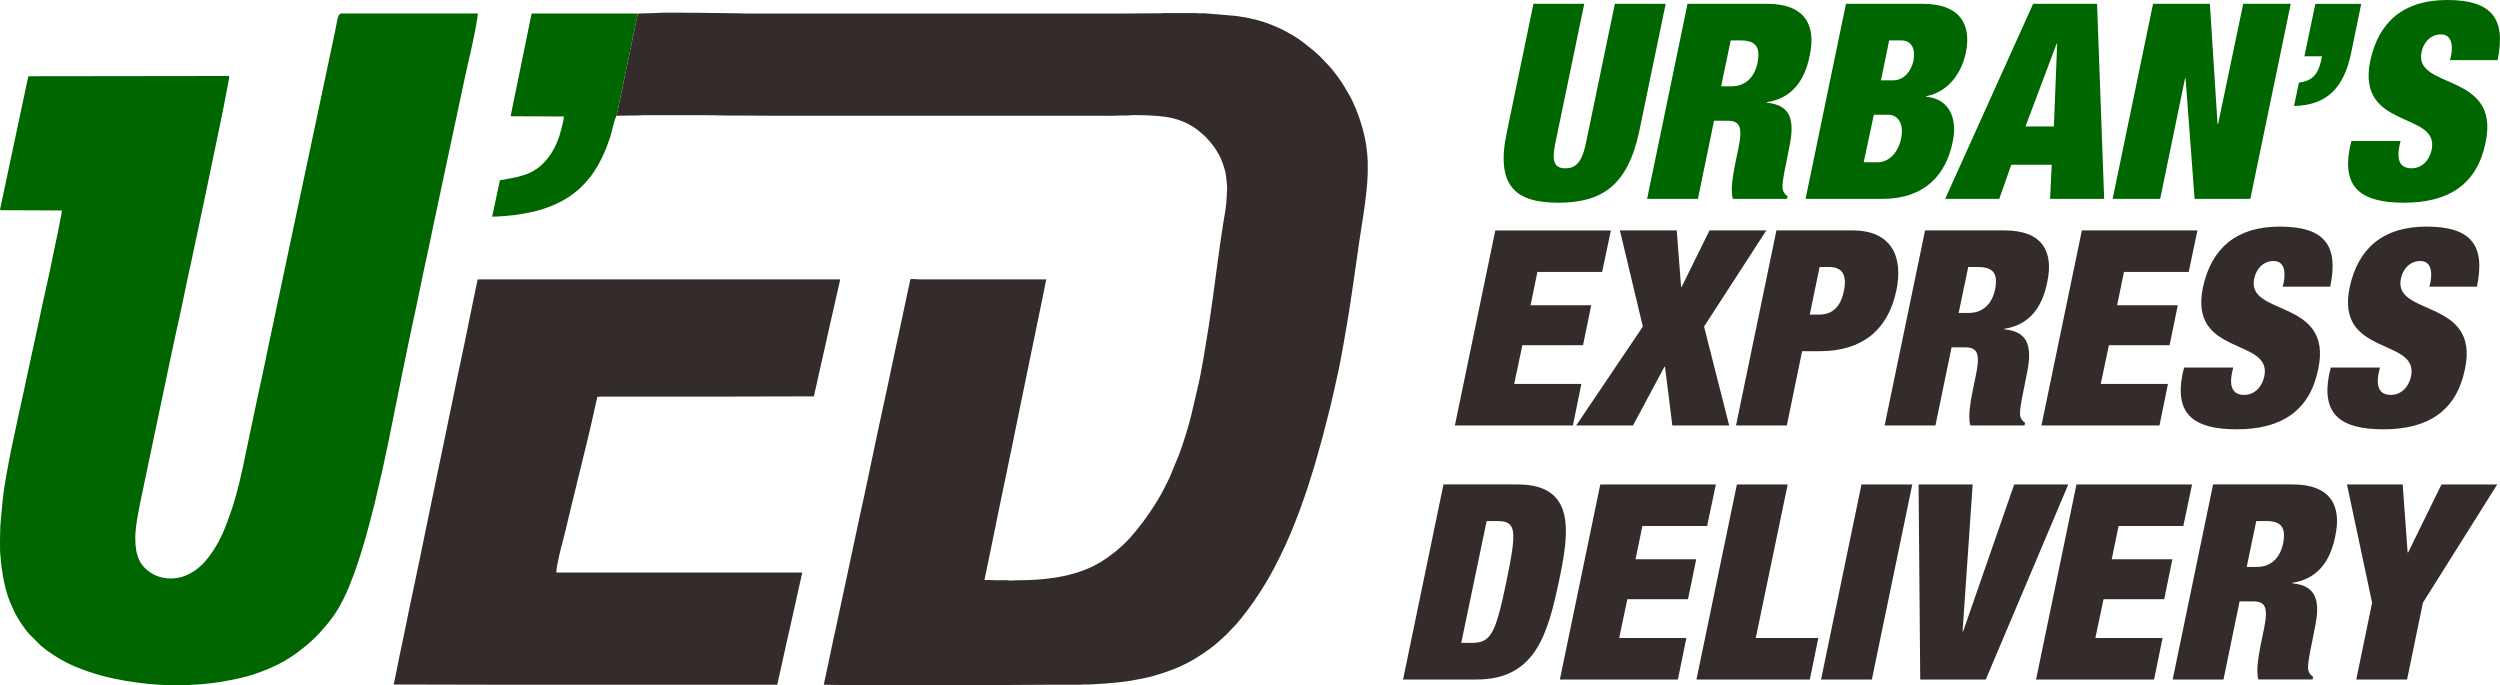
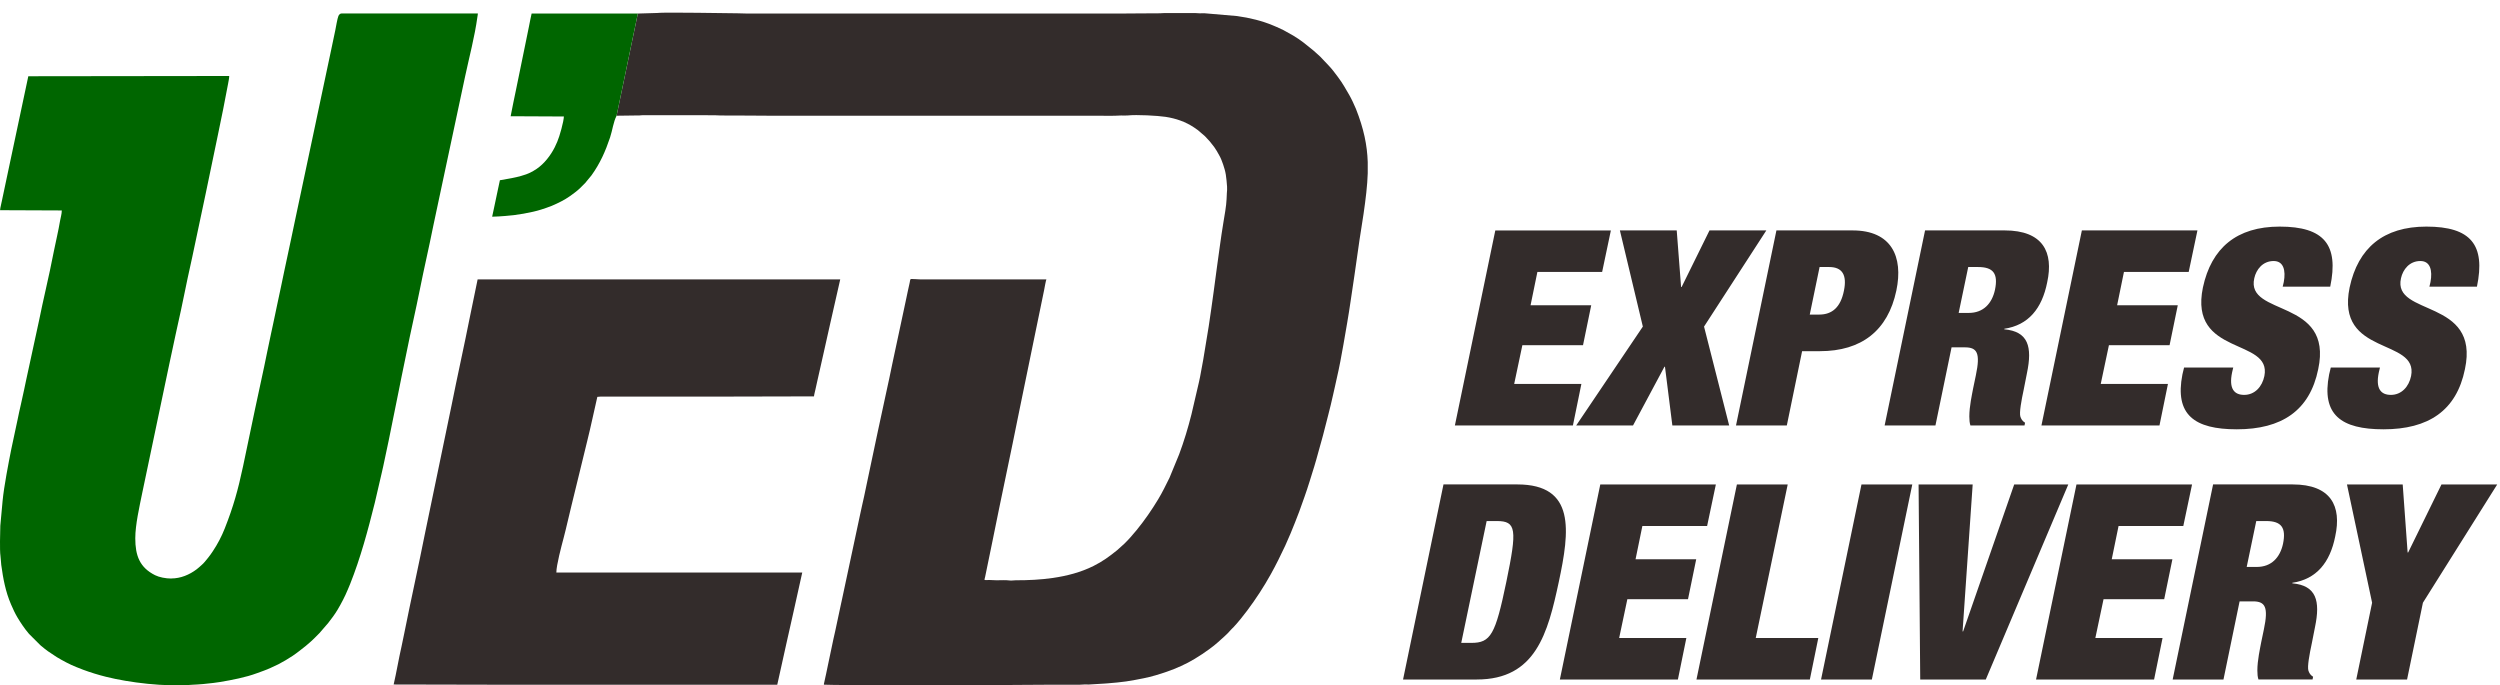
<svg xmlns="http://www.w3.org/2000/svg" xml:space="preserve" width="122.845mm" height="33.684mm" version="1.1" style="shape-rendering:geometricPrecision; text-rendering:geometricPrecision; image-rendering:optimizeQuality; fill-rule:evenodd; clip-rule:evenodd" viewBox="0 0 2347.28 643.63">
  <defs>
    <style type="text/css">
   
    .fil0 {fill:#332C2B}
    .fil1 {fill:#006600}
    .fil3 {fill:#332C2B;fill-rule:nonzero}
    .fil2 {fill:#006600;fill-rule:nonzero}
   
  </style>
  </defs>
  <g id="Layer_x0020_1">
    <g id="_2666722749280">
      <path class="fil0" d="M598.87 12.7l-19.96 95.96 18.07 -0.24c1,0 2.06,0.04 3.06,0.01 1.22,-0.04 1.6,-0.26 3.03,-0.25l67.58 0.01c2.33,0 4.04,0.25 6.1,0.24 16.37,-0.09 32.7,0.24 49.04,0.24 102.85,0 205.69,0 308.55,0 3.97,0 8.54,0.21 12.43,0l5.87 -0.24c1.84,0 4.57,0.16 6.3,-0.04 8.14,-0.91 28.07,0.19 35.37,1.31 9.72,1.49 18.71,4.56 26.84,9.99 1.22,0.81 2.37,1.6 3.59,2.51l6.68 5.76c3.24,3.24 5.95,6.43 8.64,10.13 0.9,1.24 1.62,2.4 2.4,3.69l2.2 3.9c1.44,2.37 2.88,6.11 3.74,8.7 1.02,3.1 1.95,6.02 2.55,9.65 0.59,3.56 0.86,7.59 1.16,11.28 0.16,1.93 -0.02,4.31 -0.19,5.89l-0.27 5.83c-0.18,5.85 -2.04,16.24 -2.99,21.89 -2.38,14.27 -4.16,28.72 -6.21,43.06l-2.9 21.73c-1.59,10.91 -2.91,21.75 -4.66,32.65l-5.2 31.64c-0.65,3.62 -1.37,7.05 -1.94,10.49 -0.57,3.41 -1.25,6.79 -2.01,10.19l-7.04 30.27c-3.2,12.74 -7.02,25.41 -11.6,37.67l-8.96 21.78c-3.38,6.86 -6.71,13.77 -10.66,20.32 -6.08,10.11 -12.83,19.84 -20.28,28.99 -1.9,2.33 -3.79,4.38 -5.73,6.7 -1.83,2.19 -4,4.24 -6.09,6.35l-6.55 5.89c-7.36,5.92 -13.36,10.37 -22.09,14.74 -12,6 -24.97,9.34 -38.24,11.27 -11.5,1.67 -23.13,2.2 -34.89,2.18 -1.99,-0.01 -3.81,0.45 -5.79,0.17 -3.63,-0.5 -8.24,-0.17 -12.04,-0.17 -2.37,0 -3.8,-0.24 -6.1,-0.24l-4.49 0.02c-1.41,-0.14 -0.77,-0.39 -0.22,-3.09l6.88 -33.47c8.17,-40.87 17.1,-81.84 25.26,-122.79 2.73,-13.71 5.72,-27.38 8.44,-41.06 2.72,-13.64 5.71,-27.31 8.41,-40.87l6.33 -30.73c0.36,-1.8 1.62,-9.11 2.17,-10.26l-118.02 0c-1.81,0 -2.95,-0.23 -4.44,-0.24 -6.23,-0.08 -4.96,-1.08 -5.93,3.47 -1.09,5.09 -2.33,10.34 -3.37,15.64 -0.52,2.67 -1.03,5.08 -1.65,7.74l-5 23.39c-2.1,10.44 -4.56,20.63 -6.65,31.12 -3.05,15.4 -6.82,31.3 -10.01,46.77 -2.15,10.44 -4.56,20.63 -6.64,31.13 -1.02,5.15 -2.15,10.39 -3.32,15.69 -2.87,12.89 -5.29,26.09 -8.31,38.86 -0.61,2.57 -1.15,5.21 -1.67,7.71l-16.63 77.93c-0.61,2.57 -1.15,5.21 -1.67,7.72l-4.99 23.4c-2.43,10.27 -4.34,20.68 -6.66,31.12 -1.3,5.82 -2.37,11.91 -3.77,17.6 -0.26,1.05 -0.41,1.3 0.19,1.49 0.97,0.31 56.72,0.52 65.65,0.51 1.71,0 2.89,0.18 4.24,0.24l16.54 0c0.91,-0.05 1.74,-0.11 2.48,-0.2 2.81,-0.32 34.04,-0.04 37.74,-0.04 37.71,0 75.03,-0.66 112.86,-0.47 1.84,0.02 2.66,-0.25 4.45,-0.24 1.53,0.01 3.18,0.05 4.7,0.01l11.05 -0.67c1.88,-0.21 4.28,-0.13 6.61,-0.44l8.83 -0.79c5.41,-0.51 11.29,-1.35 16.62,-2.39 2.53,-0.49 5.37,-1.02 7.86,-1.52 7.48,-1.49 15.11,-3.8 22.13,-6.25 8.91,-3.12 17.83,-7.05 25.86,-11.92 4.91,-2.97 9.64,-6.05 14.21,-9.47 2.67,-2 5.39,-4 7.82,-6.26 4.08,-3.79 8.51,-7.31 12.1,-11.6 0.71,-0.86 1.56,-1.54 2.34,-2.35 4,-4.16 9.62,-11.25 12.95,-15.69 8.16,-10.9 15.63,-22.34 22.26,-34.28 4.82,-8.69 9.25,-17.64 13.46,-26.66l5.07 -11.59c2.66,-6.74 5.6,-13.46 8.06,-20.33 3.34,-9.35 6.77,-18.58 9.68,-28.09l4.51 -14.5c2.62,-8.46 4.75,-17.27 7.27,-25.8 0.34,-1.15 0.69,-2.4 1.01,-3.69 3.2,-12.75 6.58,-24.9 9.39,-37.77 0.56,-2.59 1.15,-5.2 1.73,-7.66 0.63,-2.68 1.1,-5.19 1.74,-7.88 2.16,-9.15 4.62,-22.23 6.22,-31.55 2.31,-13.43 4.76,-26.95 6.7,-40.46l3.67 -24.72c1.54,-11.1 3.2,-22.17 4.75,-33.26 0.75,-5.38 1.81,-10.86 2.53,-16.25 0.37,-2.75 0.85,-5.28 1.26,-8.13 2.04,-14.19 3.54,-26.41 3.91,-37.99l0 -10.6c-0.54,-15.86 -3.69,-31.28 -11.09,-49.96l-2.98 -6.64c-1.05,-2.08 -1.97,-4.16 -3.19,-6.2 -3.91,-6.55 -5.66,-10.3 -10.99,-17.4 -2.66,-3.54 -5.31,-7.17 -8.4,-10.36l-7.99 -8.43c-2.13,-1.79 -4.12,-3.91 -6.3,-5.67 -6.89,-5.56 -10.96,-9.22 -19.02,-14.07l-9.19 -5.13c-2.19,-1.1 -4.12,-1.96 -6.41,-2.97 -1.14,-0.52 -2.15,-0.92 -3.29,-1.39 -10.18,-4.29 -21.95,-7.22 -33.87,-8.84l-30.24 -2.6c-1.64,-0.02 -3.31,0.01 -4.95,0.02 -1.69,0 -2.59,-0.25 -4.45,-0.24l-28.16 -0.01c-1.83,-0.01 -2.76,0.25 -4.69,0.24 -12.74,-0.04 -24.76,0.24 -37.54,0.24l-349.84 0c-3.18,0 -5.8,-0.24 -9.15,-0.24 -12.65,0 -24.76,-0.47 -37.31,-0.47 -6.42,0 -33.86,-0.38 -37.84,0.17l-18.45 0.54z" />
-       <path class="fil1" d="M160.8 543.2c-5.29,0 -11.37,-1.22 -15.18,-3.12 -14.5,-7.26 -18.61,-18.4 -18.61,-34.65 0,-12.8 3.91,-29.65 6.47,-42.33l25.49 -121.39c0.92,-4.32 1.98,-8.82 2.86,-13.34 0.9,-4.6 2.02,-9.09 2.89,-13.53 0.45,-2.29 0.95,-4.54 1.47,-6.74 2.6,-10.98 4.86,-22.57 7.21,-33.61 1.93,-9.03 3.61,-17.9 5.73,-26.88 1.04,-4.39 1.89,-8.96 2.9,-13.52l9.97 -47.04c0.45,-2.25 0.9,-4.5 1.43,-6.78l11.23 -54c3.26,-15.76 6.61,-31.81 9.5,-47.75 0.37,-2.04 1.04,-5.14 1.04,-7.17l-188.64 0.24 -19.96 94.07c-1.04,5.22 -2.27,10.38 -3.32,15.69 -0.51,2.55 -1.05,5.25 -1.68,7.94 -0.32,1.36 -0.58,2.64 -0.84,3.86 -0.24,1.2 -0.72,2.96 -0.72,4.21l57.96 0.24c0,3.26 -1.09,6.52 -1.61,9.65 -1.6,9.62 -3.86,18.74 -5.76,28.26 -2.15,10.76 -5.37,26.54 -7.93,37.36 -2.15,9.09 -4.03,18.58 -5.99,27.79l-12.12 55.92c-0.72,3.16 -1.36,6.3 -1.96,9.31 -1.86,9.37 -4.26,18.57 -6.1,27.92 -1.86,9.39 -4.13,18.71 -5.98,28.03 -2.5,12.55 -6.88,35.11 -8.13,48.41l-2.15 23.44c-0.17,6.07 -0.65,23.03 0.14,28.26 0.43,2.79 0.38,5.8 0.74,8.42 1.75,12.92 4.03,25.19 9.16,37.07 1.83,4.25 3.76,8.5 6.12,12.42 3.13,5.22 6.51,10.26 10.44,14.9 0.42,0.49 0.74,0.71 1.14,1.21l9.28 9.25c0.45,0.37 0.63,0.66 1.08,1.03l3.88 3.15c0.9,0.71 1.74,1.31 2.68,2.02l8.3 5.53c5.86,3.49 11.99,6.81 18.35,9.35 2.13,0.85 4.28,1.73 6.57,2.58 6.88,2.56 14.07,4.76 21.34,6.58 21.81,5.47 55.16,9.61 81.24,7.47 3.31,-0.27 6.7,-0.24 9.91,-0.65l9.75 -1.05c2.05,-0.3 4.31,-0.55 6.37,-0.9 10.93,-1.83 24.07,-4.35 34.46,-8.24 4.26,-1.59 8.73,-3.04 12.86,-4.98l7.35 -3.44c4.54,-2.37 9.02,-5.01 13.28,-7.84 4.31,-2.87 8.23,-6.13 12.3,-9.29 1.33,-1.03 2.44,-2.18 3.79,-3.25 2.11,-1.68 7.21,-6.9 9.06,-8.77l8.27 -9.57c3.09,-3.95 6.24,-8.12 8.84,-12.51 3.6,-6.08 6.82,-12.25 9.56,-18.83 0.75,-1.81 1.42,-3.3 2.15,-5.13 9.83,-24.65 16.77,-50.63 23.23,-76.48l6.72 -28.94c0.4,-1.86 0.93,-4.02 1.33,-5.95 1.64,-7.84 3.32,-15.52 4.96,-23.42l9.59 -47.44c0.8,-4.04 1.58,-7.97 2.38,-11.92l4.85 -23.54c3.92,-19.7 8.53,-39.25 12.44,-58.9 3.91,-19.7 8.51,-39.18 12.43,-58.89 0.8,-4.02 1.71,-7.76 2.5,-11.81 0.78,-3.97 1.68,-7.78 2.47,-11.61l25.06 -117.6c3.95,-18.54 9,-37.19 11.57,-56 0.13,-0.96 0.44,-2.35 0.45,-3.3l-128.11 0c-1.4,0 -2.36,1.34 -2.82,2.34 -0.92,2 -2.42,10.82 -2.91,13.28 -1.21,6.13 -2.56,11.76 -3.75,17.83l-13.22 62.33c-0.64,3.03 -1.3,6.05 -1.87,8.92 -0.58,2.97 -1.23,6.1 -1.89,8.9l-11.33 53.43c-2.99,14.87 -6.45,29.58 -9.42,44.55l-3.79 17.79c-2.06,8.91 -3.66,17.82 -5.64,26.74l-3.79 17.79c-0.62,3.13 -1.25,5.77 -1.87,8.92 -0.59,3 -1.17,5.7 -1.84,8.71 -0.67,3.06 -1.24,5.83 -1.91,8.88l-3.75 17.83c-3.55,17.95 -7.66,35.62 -11.35,53.41l-11.22 53.53c-4.77,22.38 -9.02,37.64 -17.19,58.36 -2.89,7.34 -6.76,14.75 -11.12,21.26 -1.5,2.24 -2.86,4.21 -4.53,6.27 -1.99,2.46 -3.93,5.03 -6.34,7.04 -1.74,1.46 -2.18,2.09 -4.42,3.78 -6.75,5.08 -14.97,8.58 -23.8,8.58z" />
+       <path class="fil1" d="M160.8 543.2c-5.29,0 -11.37,-1.22 -15.18,-3.12 -14.5,-7.26 -18.61,-18.4 -18.61,-34.65 0,-12.8 3.91,-29.65 6.47,-42.33l25.49 -121.39c0.92,-4.32 1.98,-8.82 2.86,-13.34 0.9,-4.6 2.02,-9.09 2.89,-13.53 0.45,-2.29 0.95,-4.54 1.47,-6.74 2.6,-10.98 4.86,-22.57 7.21,-33.61 1.93,-9.03 3.61,-17.9 5.73,-26.88 1.04,-4.39 1.89,-8.96 2.9,-13.52l9.97 -47.04c0.45,-2.25 0.9,-4.5 1.43,-6.78l11.23 -54c3.26,-15.76 6.61,-31.81 9.5,-47.75 0.37,-2.04 1.04,-5.14 1.04,-7.17l-188.64 0.24 -19.96 94.07c-1.04,5.22 -2.27,10.38 -3.32,15.69 -0.51,2.55 -1.05,5.25 -1.68,7.94 -0.32,1.36 -0.58,2.64 -0.84,3.86 -0.24,1.2 -0.72,2.96 -0.72,4.21l57.96 0.24c0,3.26 -1.09,6.52 -1.61,9.65 -1.6,9.62 -3.86,18.74 -5.76,28.26 -2.15,10.76 -5.37,26.54 -7.93,37.36 -2.15,9.09 -4.03,18.58 -5.99,27.79l-12.12 55.92c-0.72,3.16 -1.36,6.3 -1.96,9.31 -1.86,9.37 -4.26,18.57 -6.1,27.92 -1.86,9.39 -4.13,18.71 -5.98,28.03 -2.5,12.55 -6.88,35.11 -8.13,48.41l-2.15 23.44c-0.17,6.07 -0.65,23.03 0.14,28.26 0.43,2.79 0.38,5.8 0.74,8.42 1.75,12.92 4.03,25.19 9.16,37.07 1.83,4.25 3.76,8.5 6.12,12.42 3.13,5.22 6.51,10.26 10.44,14.9 0.42,0.49 0.74,0.71 1.14,1.21l9.28 9.25c0.45,0.37 0.63,0.66 1.08,1.03l3.88 3.15c0.9,0.71 1.74,1.31 2.68,2.02l8.3 5.53c5.86,3.49 11.99,6.81 18.35,9.35 2.13,0.85 4.28,1.73 6.57,2.58 6.88,2.56 14.07,4.76 21.34,6.58 21.81,5.47 55.16,9.61 81.24,7.47 3.31,-0.27 6.7,-0.24 9.91,-0.65l9.75 -1.05c2.05,-0.3 4.31,-0.55 6.37,-0.9 10.93,-1.83 24.07,-4.35 34.46,-8.24 4.26,-1.59 8.73,-3.04 12.86,-4.98l7.35 -3.44c4.54,-2.37 9.02,-5.01 13.28,-7.84 4.31,-2.87 8.23,-6.13 12.3,-9.29 1.33,-1.03 2.44,-2.18 3.79,-3.25 2.11,-1.68 7.21,-6.9 9.06,-8.77l8.27 -9.57c3.09,-3.95 6.24,-8.12 8.84,-12.51 3.6,-6.08 6.82,-12.25 9.56,-18.83 0.75,-1.81 1.42,-3.3 2.15,-5.13 9.83,-24.65 16.77,-50.63 23.23,-76.48l6.72 -28.94c0.4,-1.86 0.93,-4.02 1.33,-5.95 1.64,-7.84 3.32,-15.52 4.96,-23.42l9.59 -47.44c0.8,-4.04 1.58,-7.97 2.38,-11.92l4.85 -23.54c3.92,-19.7 8.53,-39.25 12.44,-58.9 3.91,-19.7 8.51,-39.18 12.43,-58.89 0.8,-4.02 1.71,-7.76 2.5,-11.81 0.78,-3.97 1.68,-7.78 2.47,-11.61l25.06 -117.6c3.95,-18.54 9,-37.19 11.57,-56 0.13,-0.96 0.44,-2.35 0.45,-3.3l-128.11 0c-1.4,0 -2.36,1.34 -2.82,2.34 -0.92,2 -2.42,10.82 -2.91,13.28 -1.21,6.13 -2.56,11.76 -3.75,17.83l-13.22 62.33c-0.64,3.03 -1.3,6.05 -1.87,8.92 -0.58,2.97 -1.23,6.1 -1.89,8.9l-11.33 53.43c-2.99,14.87 -6.45,29.58 -9.42,44.55l-3.79 17.79c-2.06,8.91 -3.66,17.82 -5.64,26.74l-3.79 17.79c-0.62,3.13 -1.25,5.77 -1.87,8.92 -0.59,3 -1.17,5.7 -1.84,8.71 -0.67,3.06 -1.24,5.83 -1.91,8.88l-3.75 17.83c-3.55,17.95 -7.66,35.62 -11.35,53.41l-11.22 53.53c-4.77,22.38 -9.02,37.64 -17.19,58.36 -2.89,7.34 -6.76,14.75 -11.12,21.26 -1.5,2.24 -2.86,4.21 -4.53,6.27 -1.99,2.46 -3.93,5.03 -6.34,7.04 -1.74,1.46 -2.18,2.09 -4.42,3.78 -6.75,5.08 -14.97,8.58 -23.8,8.58" />
      <path class="fil0" d="M369.62 642.69c36.61,0 72.49,0.24 109.1,0.24l251.05 0 8.73 -39.37c4.57,-19.49 8.76,-39.65 13.24,-59.26l1.5 -6.71 -230.88 0c0,-6.94 4.79,-24.8 6.8,-32.38 2.68,-10.1 4.84,-20.35 7.37,-30.41 5.06,-20.13 9.86,-40.94 14.87,-60.92 3.45,-13.73 6.24,-27.56 9.44,-41.25 1.18,0 1.45,-0.24 2.81,-0.24 1.1,0 2.19,0.01 3.29,0.01l95.49 0c34.16,0 67.63,-0.24 101.83,-0.24 0.02,-1.15 1.14,-5.39 1.43,-6.78 0.47,-2.28 0.99,-4.52 1.53,-6.92l6.17 -27.38c0.97,-4.67 2.11,-9.14 3.09,-13.81 0.94,-4.51 2.1,-9.03 3.05,-13.61l9.37 -41.32 -340.46 0 -7.33 35.61c-5.48,27.63 -11.75,55.59 -17.25,83.18l-24.64 118.73c-6.29,31.68 -13.47,63.7 -19.75,95.22 -0.79,3.98 -1.54,7.87 -2.46,11.85 -2.63,11.41 -4.74,24.3 -7.41,35.76z" />
      <path class="fil1" d="M578.91 108.67l19.96 -95.96 -99.73 0c-0.9,3.89 -1.64,7.83 -2.44,11.86 -0.83,4.16 -1.65,8.04 -2.46,12.09l-9.89 48.29c-0.81,3.92 -1.74,8.19 -2.5,12.05l-2.4 12.14c16.9,0 33.26,0.24 49.98,0.24 -0.11,4.57 -4.03,18.81 -6.18,23.62 -0.82,1.83 -1.46,3.39 -2.34,5.16 -3.88,7.77 -9.94,15.59 -17.1,20.45 -3.4,2.31 -3.99,2.46 -7.23,4.04 -0.83,0.4 -1.67,0.75 -2.67,1.08 -6.42,2.19 -11.36,3.21 -18.15,4.38 -1.79,0.3 -4.5,0.95 -6.4,1.11 -0.64,2.76 -1.29,5.8 -1.82,8.5 -0.59,2.98 -1.21,5.52 -1.8,8.53 -0.58,2.96 -1.19,5.6 -1.8,8.53 -0.58,2.8 -1.2,5.86 -1.86,8.69 4.51,0 8.34,-0.47 12.44,-0.7 9.28,-0.52 24.96,-3.19 33.63,-6.02 3.57,-1.17 6.42,-2.09 9.73,-3.41 3.22,-1.28 6.02,-2.74 9.11,-4.27 2.94,-1.46 5.54,-3.17 8.2,-4.95 2.18,-1.45 7.45,-5.48 9.3,-7.35 0.61,-0.62 1.04,-1.04 1.65,-1.65 1.15,-1.15 2.12,-2.14 3.28,-3.28l5.94 -7.2c7.99,-11.11 13.05,-22.47 17.44,-35.6 2.2,-6.6 3.1,-14.67 6.13,-20.38z" />
    </g>
-     <path class="fil2" d="M1439.77 3.59l-24.88 120.05c-11.03,51.3 8.21,66.69 48.22,66.69 40.28,0 64.9,-15.39 75.93,-66.69l24.88 -120.05 -47.71 0 -27.45 132.11c-3.85,17.7 -10,22.32 -18.98,22.32 -6.67,0 -11.03,-2.56 -11.03,-11.29 0,-2.82 0.51,-6.67 1.28,-11.03l27.45 -132.11 -47.71 0zm185.2 34.37l9.23 0c14.37,0 18.98,6.16 15.91,21.29 -2.82,13.08 -11.03,21.8 -24.63,21.8l-9.49 0 8.98 -43.09zm-78.49 148.78l47.71 0 15.14 -73.36 12.57 0c11.54,0 14.62,5.39 10.26,26.16l-2.56 12.31c-1.03,5.64 -3.59,16.93 -3.59,26.42 0,3.33 0.26,6.16 1.03,8.46l50.79 0 0.51 -2.56c-2.82,-1.8 -3.59,-3.59 -4.36,-5.64 -1.28,-3.59 1.03,-15.9 3.08,-25.4l3.08 -15.65c5.13,-24.63 1.28,-38.99 -21.29,-41.04l0 -0.51c22.57,-3.33 35.4,-18.98 40.27,-43.61 6.16,-28.22 -3.85,-48.74 -40.02,-48.74l-74.65 0 -37.96 183.15zm212.91 -79.01l13.34 0c8.98,0 15.13,7.7 12.31,22.06 -3.08,15.13 -12.83,22.57 -21.81,22.57l-13.34 0 9.49 -44.64zm14.37 -69.77l11.54 0c10,0 13.34,8.72 11.29,18.98 -2.05,10 -8.98,18.47 -18.98,18.47l-11.54 0 7.7 -37.45zm-78.5 148.78l72.08 0c39.5,0 60.03,-22.32 66.18,-54.13 4.1,-18.98 -1.54,-39.76 -25.14,-41.81l0.26 -0.51c20.78,-4.1 33.09,-21.55 37.19,-41.04 5.39,-27.45 -6.41,-45.66 -40.53,-45.66l-72.08 0 -37.96 183.15zm233.18 -67.98l-26.68 0 29.24 -77.72 0.51 0 -3.08 77.72zm-102.09 67.98l50.79 0 11.29 -32.06 37.96 0 -1.54 32.06 50.79 0 -6.67 -183.15 -60.02 0 -82.6 183.15zm157.24 0l44.63 0 23.34 -113.12 0.51 0 8.47 113.12 52.33 0 37.96 -183.15 -44.63 0 -23.6 112.87 -0.51 0 -7.18 -112.87 -53.36 0 -37.96 183.15zm180.07 -133.9l16.42 0 -0.51 3.08c-2.82,13.6 -8.46,20.27 -21.04,21.55l-4.62 22.06c30.78,-0.77 46.69,-16.67 53.61,-49.76l9.49 -46.17 -43.1 0 -10.26 49.25zm181.36 3.59c8.21,-39.25 -5.64,-56.43 -47.46,-56.43 -40.28,0 -64.13,20.01 -72.08,57.2 -13.34,64.9 64.9,46.94 57.72,83.11 -2.05,10 -8.98,17.7 -18.98,17.7 -9.23,0 -14.62,-5.64 -11.29,-21.29l1.03 -4.36 -46.17 0 -1.54 6.41c-7.44,37.96 11.29,51.56 51.05,51.56 42.07,0 68.49,-17.44 76.44,-56.43 14.37,-66.95 -68.24,-49.25 -60.03,-85.42 1.8,-8.21 7.95,-16.16 18.21,-16.16 9.23,0 11.54,8.72 9.49,19.75l-1.03 4.36 44.64 0z" />
    <path class="fil3" d="M1366.01 399.5l110.82 0 7.95 -38.99 -63.1 0 7.69 -36.42 56.95 0 7.69 -37.45 -56.95 0 6.41 -31.29 60.79 0 8.21 -38.99 -108.51 0 -37.96 183.15zm176.48 -92.86l-62.59 92.86 53.36 0 29.5 -55.15 0.51 0 6.93 55.15 53.35 0 -23.6 -92.86 58.48 -90.29 -53.35 0 -26.17 53.1 -0.51 0 -4.1 -53.1 -53.36 0 21.55 90.29zm165.96 -55.92l8.98 0c12.31,0 16.93,7.44 13.85,22.32 -3.08,15.39 -11.03,22.32 -23.09,22.32l-8.98 0 9.23 -44.63zm-78.49 148.78l47.71 0 14.36 -69.77 16.68 0c38.99,0 63.87,-19.24 71.82,-56.95 6.67,-31.81 -4.62,-56.43 -41.04,-56.43l-71.57 0 -37.96 183.15zm218.04 -148.78l9.23 0c14.37,0 18.98,6.16 15.91,21.29 -2.82,13.08 -11.03,21.8 -24.63,21.8l-9.49 0 8.98 -43.09zm-78.49 148.78l47.71 0 15.14 -73.36 12.57 0c11.54,0 14.62,5.39 10.26,26.16l-2.56 12.31c-1.03,5.64 -3.59,16.93 -3.59,26.42 0,3.33 0.26,6.16 1.03,8.46l50.79 0 0.51 -2.56c-2.82,-1.8 -3.59,-3.59 -4.36,-5.64 -1.28,-3.59 1.03,-15.9 3.08,-25.4l3.08 -15.65c5.13,-24.63 1.28,-38.99 -21.29,-41.04l0 -0.51c22.57,-3.33 35.4,-18.98 40.27,-43.61 6.16,-28.22 -3.85,-48.74 -40.02,-48.74l-74.65 0 -37.96 183.15zm147.24 0l110.82 0 7.95 -38.99 -63.1 0 7.69 -36.42 56.95 0 7.69 -37.45 -56.95 0 6.41 -31.29 60.79 0 8.21 -38.99 -108.51 0 -37.96 183.15zm271.14 -130.31c8.21,-39.25 -5.64,-56.43 -47.46,-56.43 -40.28,0 -64.13,20.01 -72.08,57.2 -13.34,64.9 64.9,46.94 57.72,83.11 -2.05,10 -8.98,17.7 -18.98,17.7 -9.23,0 -14.62,-5.64 -11.29,-21.29l1.03 -4.36 -46.17 0 -1.54 6.41c-7.44,37.96 11.29,51.56 51.05,51.56 42.07,0 68.49,-17.44 76.44,-56.43 14.37,-66.95 -68.24,-49.25 -60.03,-85.42 1.8,-8.21 7.95,-16.16 18.21,-16.16 9.23,0 11.54,8.72 9.49,19.75l-1.03 4.36 44.64 0zm137.75 0c8.21,-39.25 -5.64,-56.43 -47.46,-56.43 -40.28,0 -64.13,20.01 -72.08,57.2 -13.34,64.9 64.9,46.94 57.72,83.11 -2.05,10 -8.98,17.7 -18.98,17.7 -9.23,0 -14.62,-5.64 -11.29,-21.29l1.03 -4.36 -46.17 0 -1.54 6.41c-7.44,37.96 11.29,51.56 51.05,51.56 42.07,0 68.49,-17.44 76.44,-56.43 14.37,-66.95 -68.24,-49.25 -60.03,-85.42 1.8,-8.21 7.95,-16.16 18.21,-16.16 9.23,0 11.54,8.72 9.49,19.75l-1.03 4.36 44.64 0z" />
    <path class="fil3" d="M1317.34 638l69.26 0c55.41,0 66.7,-43.61 76.96,-91.58 10.26,-47.97 15.9,-91.58 -38.99,-91.58l-69.26 0 -37.96 183.15zm78.49 -148.78l9.49 0c18.47,0 19.24,7.69 8.98,57.2 -10.26,49.51 -14.62,57.2 -32.83,57.2l-9.49 0 23.86 -114.41zm68.75 148.78l110.82 0 7.95 -38.99 -63.1 0 7.69 -36.42 56.95 0 7.69 -37.45 -56.95 0 6.41 -31.29 60.79 0 8.21 -38.99 -108.51 0 -37.96 183.15zm128.26 0l106.45 0 7.95 -38.99 -58.74 0 30.01 -144.16 -47.71 0 -37.96 183.15zm116.97 0l47.71 0 37.96 -183.15 -47.71 0 -37.96 183.15zm93.12 0l61.56 0 77.47 -183.15 -50.79 0 -47.97 138.01 -0.51 0 9.49 -138.01 -50.79 0 1.54 183.15zm108.76 0l110.82 0 7.95 -38.99 -63.1 0 7.69 -36.42 56.95 0 7.69 -37.45 -56.95 0 6.41 -31.29 60.79 0 8.21 -38.99 -108.51 0 -37.96 183.15zm206.75 -148.78l9.23 0c14.37,0 18.98,6.16 15.91,21.29 -2.82,13.08 -11.03,21.8 -24.63,21.8l-9.49 0 8.98 -43.09zm-78.49 148.78l47.71 0 15.14 -73.36 12.57 0c11.54,0 14.62,5.39 10.26,26.16l-2.56 12.31c-1.03,5.64 -3.59,16.93 -3.59,26.42 0,3.33 0.26,6.16 1.03,8.46l50.79 0 0.51 -2.56c-2.82,-1.8 -3.59,-3.59 -4.36,-5.64 -1.28,-3.59 1.03,-15.9 3.08,-25.4l3.08 -15.65c5.13,-24.63 1.28,-38.99 -21.29,-41.04l0 -0.51c22.57,-3.33 35.4,-18.98 40.27,-43.61 6.16,-28.22 -3.85,-48.74 -40.02,-48.74l-74.65 0 -37.96 183.15zm172.38 0l47.71 0 14.88 -72.08 69.77 -111.07 -52.33 0 -31.29 63.87 -0.51 0 -4.62 -63.87 -52.33 0 23.6 111.07 -14.88 72.08z" />
  </g>
</svg>